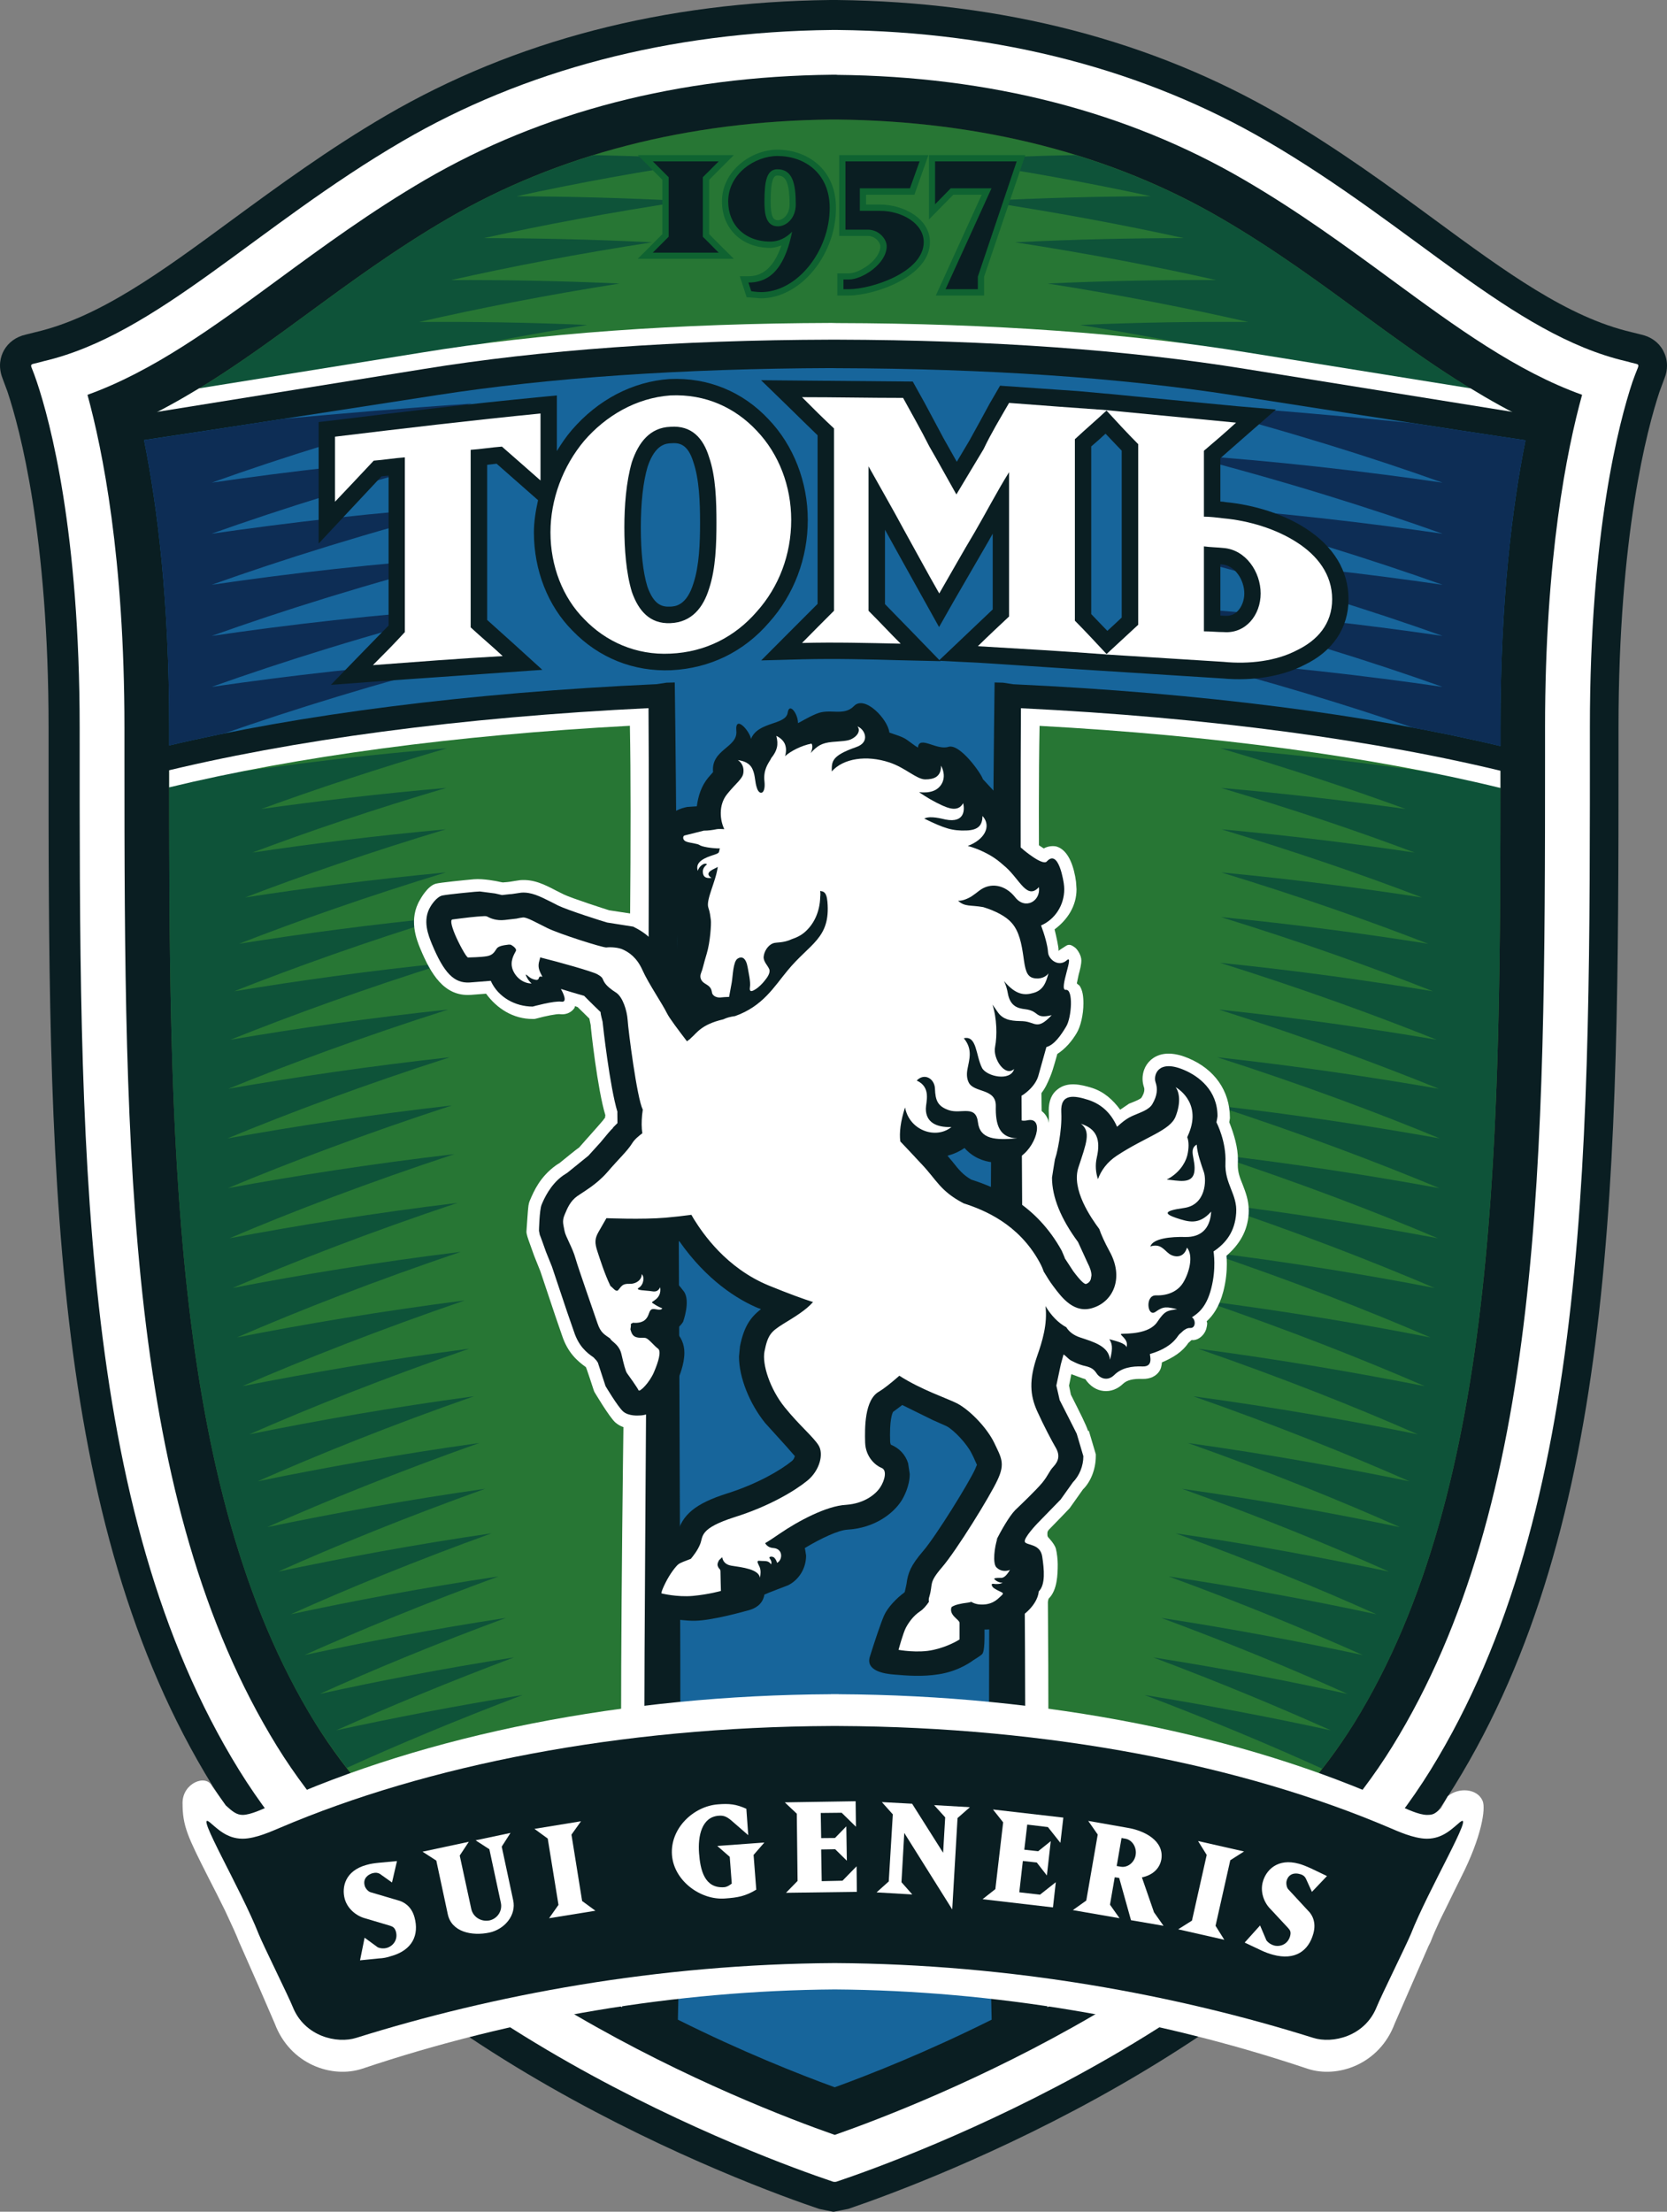
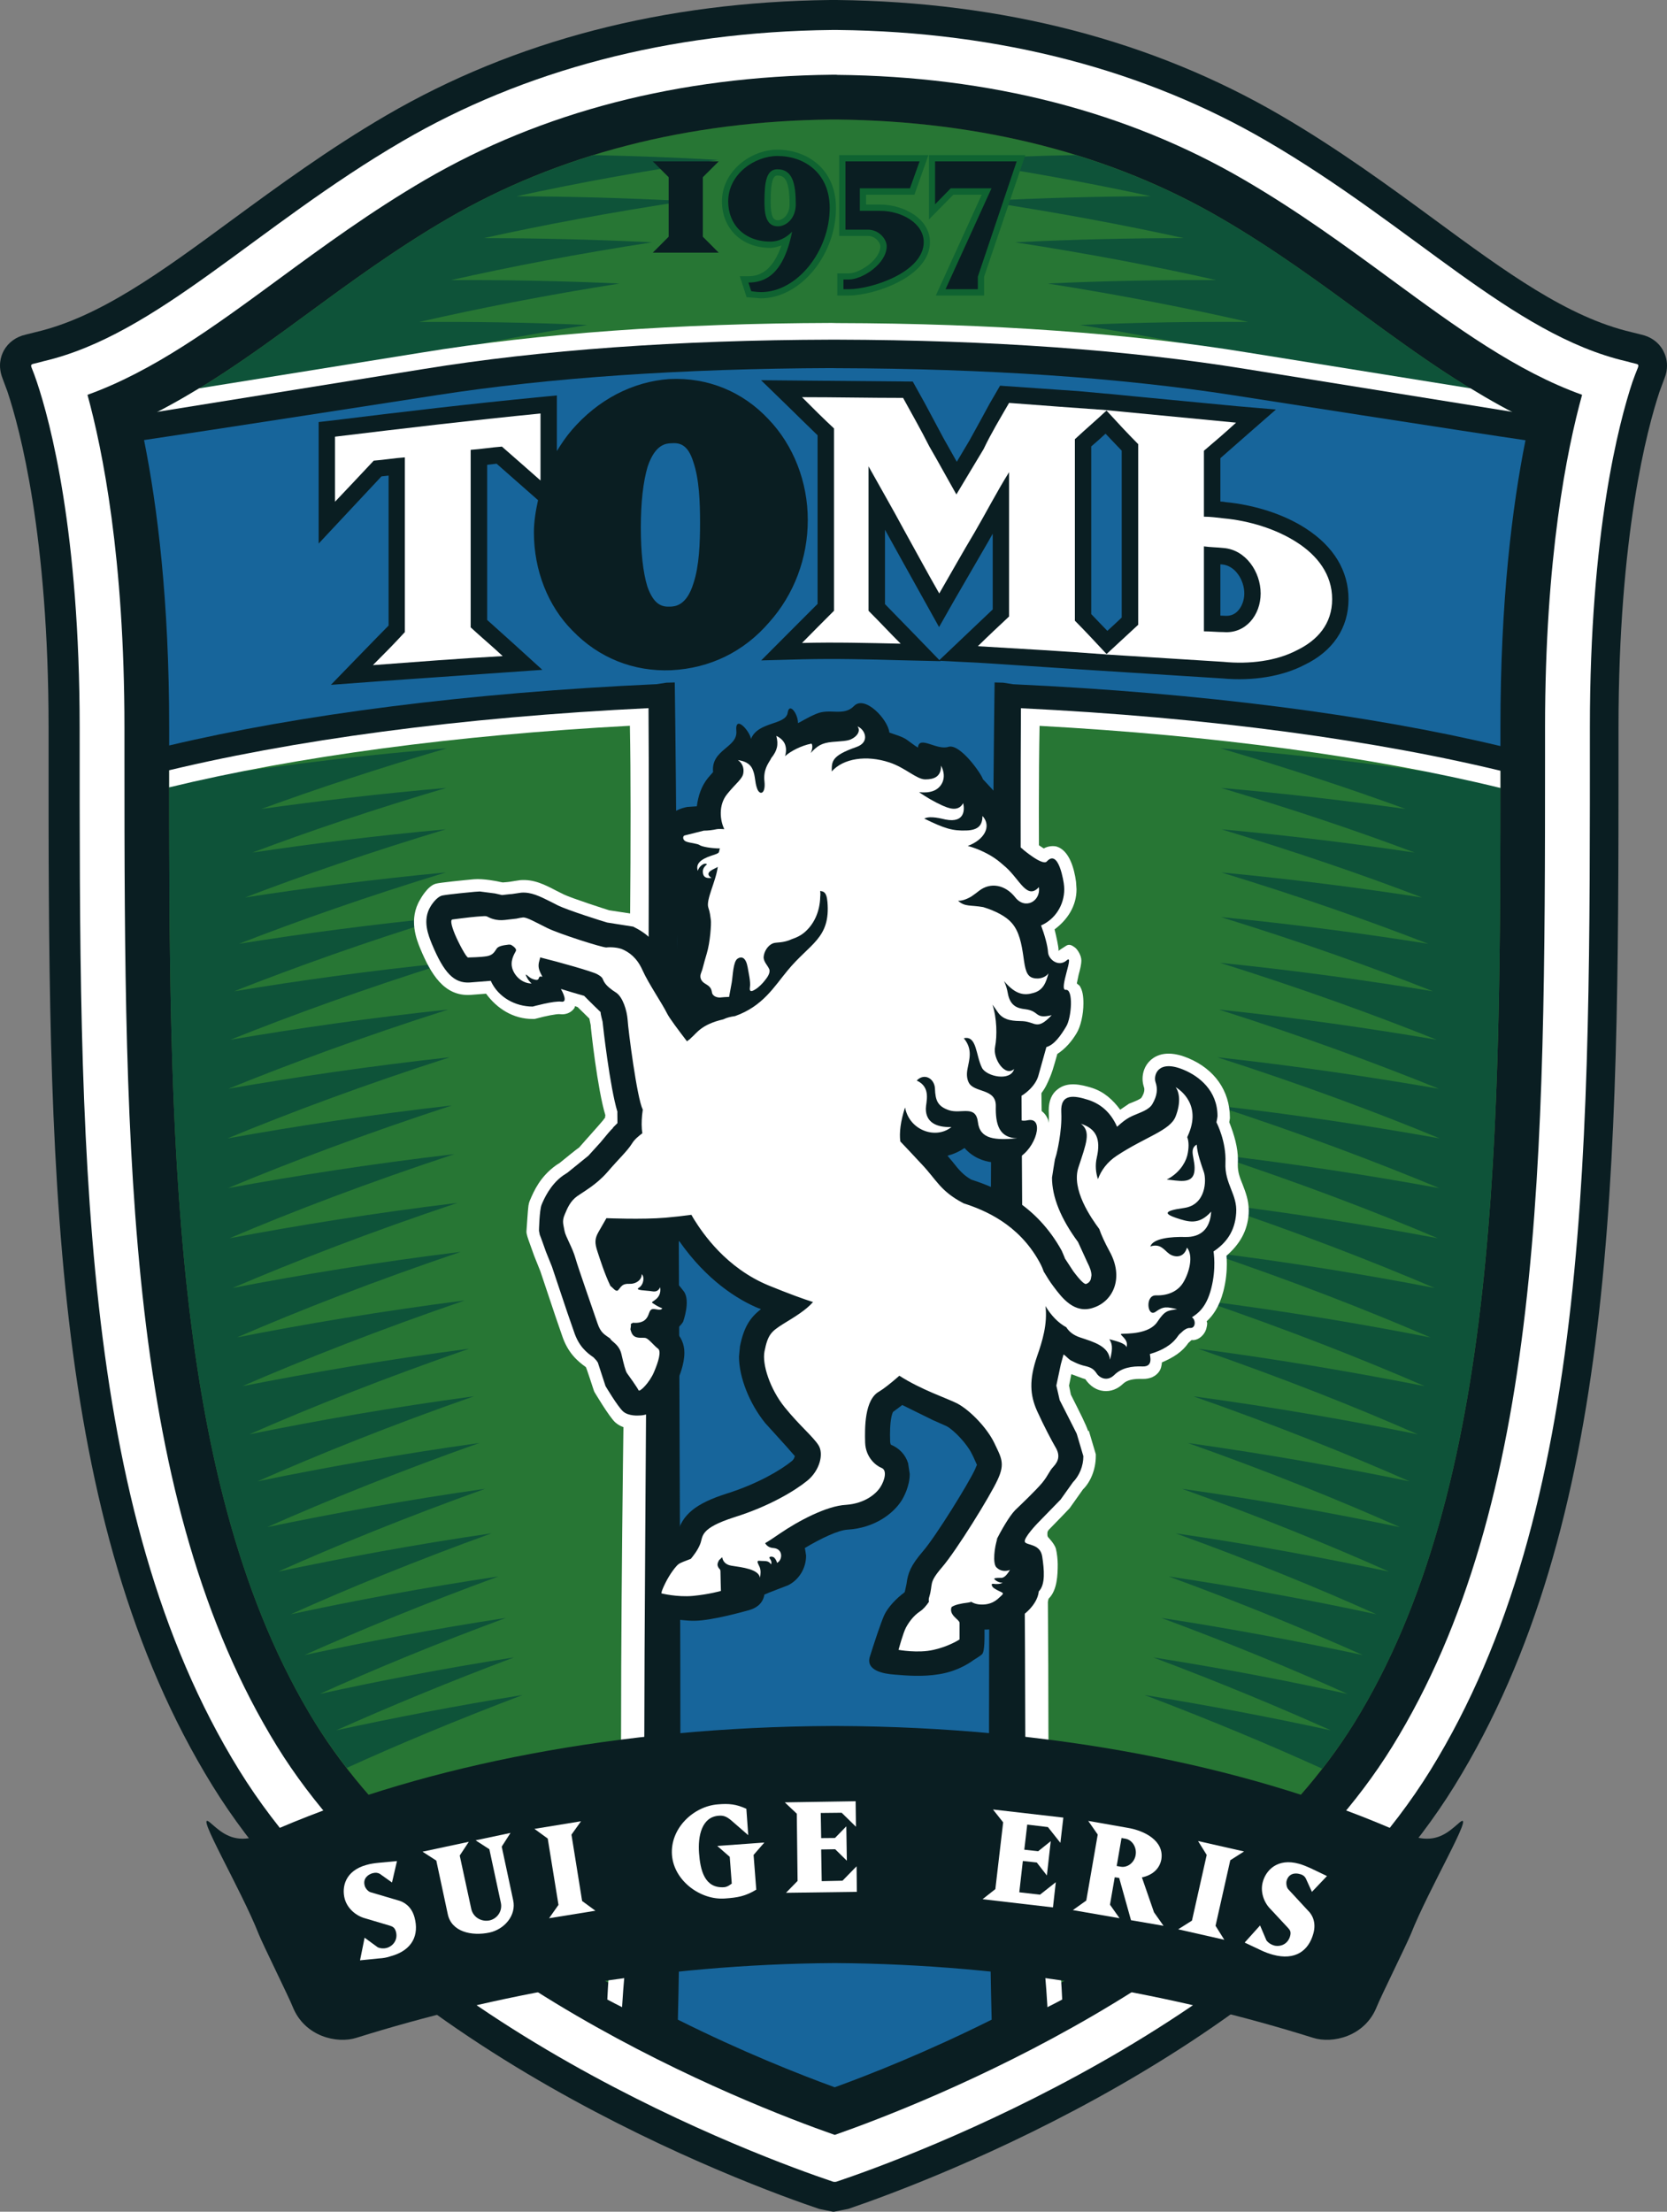
<svg xmlns="http://www.w3.org/2000/svg" version="1.1" id="Layer_1" width="164.66" height="218.444" viewBox="0 0 164.66 218.444" overflow="visible" enable-background="new 0 0 164.66 218.444" xml:space="preserve">
  <rect x="0" y="0" width="164.66" height="218.444" fill="#808080" stroke="none" />
  <path fill="#0A1E22" d="M82.023,0c-16.44,0.183-31.184,4.005-43.848,11.384c-5.719,3.331-10.775,7.05-15.256,10.332  c-7.012,5.162-13.085,9.615-19.403,11.088L2.54,33.049c-0.948,0.211-1.719,0.766-2.168,1.583c-0.312,0.583-0.585,1.527-0.129,2.718  l0.492,1.322c1.222,3.664,4.063,14.196,4.063,33.185v1.5c-0.009,41.203-0.009,76.785,16.195,103.018  c16.028,25.957,52.888,39.438,60.121,41.86l0.167,0.063l-0.37-0.134l1.356,0.28h0.122c0,0,1.385-0.28,1.402-0.28  c7.658-2.604,43.997-16.068,59.883-41.789c16.006-25.912,16.197-60.938,16.197-101.477c0-0.514,0-3.041,0-3.041  c0-18.988,2.84-29.521,4.052-33.175c0.009-0.009,0.494-1.332,0.494-1.332c0.183-0.443,0.244-0.861,0.244-1.244  c0-0.608-0.183-1.109-0.378-1.474c-0.432-0.817-1.207-1.371-2.159-1.583c-0.01,0-0.979-0.245-0.979-0.245  c-6.305-1.473-12.387-5.926-19.412-11.088c-4.466-3.281-9.536-7.001-15.253-10.332C113.825,4.005,99.079,0.183,82.644,0H82.023" />
  <path fill="#FFFFFF" d="M161.624,35.936c-0.329-0.073-0.703-0.178-1.033-0.265c-11.21-2.623-20.961-13.29-35.466-21.743  C113.22,6.985,98.906,3.13,82.73,2.961c-0.068,0-0.142,0-0.216,0c-0.018,0-0.04,0-0.058,0c-0.004,0-0.004,0-0.004,0s0,0-0.009,0  c-0.024,0-0.038,0-0.056,0c-0.073,0-0.136,0-0.213,0C66.004,3.13,51.696,6.985,39.778,13.929  c-14.497,8.453-24.245,19.12-35.46,21.743c-0.323,0.087-0.706,0.191-1.04,0.265c-0.24,0.06-0.231,0.191-0.16,0.365  c0.151,0.37,0.398,1.026,0.53,1.44c1.322,3.942,4.221,14.79,4.221,34.115c0,40.79-0.213,77.128,15.743,102.96  c15.556,25.182,51.873,38.369,58.563,40.622c0,0,0.127,0.053,0.213,0.053c0.018,0,0.109,0,0.127,0c0.087,0,0.216-0.053,0.216-0.053  c6.696-2.253,43.009-15.44,58.574-40.622c15.938-25.832,15.738-62.171,15.738-102.96c0-19.325,2.89-30.172,4.198-34.115  c0.147-0.414,0.392-1.071,0.548-1.44C161.847,36.127,161.883,35.996,161.624,35.936" />
  <path fill="#0A1E22" d="M42.008,17.755c-5.376,3.139-10.071,6.578-14.603,9.906c-6.296,4.626-12.291,9.009-18.764,11.333  c1.48,5.398,3.651,16.075,3.651,32.862c0,0,0,2.514,0,3.019c0,39.436,0.183,73.473,15.082,97.617  c14.06,22.732,46.296,35.288,55.079,38.365c8.782-3.077,41.025-15.633,55.076-38.365c14.915-24.145,15.085-58.182,15.085-97.617  c0-0.505,0-3.019,0-3.019c0-16.783,2.163-27.459,3.659-32.862c-6.487-2.324-12.475-6.707-18.779-11.333  c-4.532-3.328-9.225-6.767-14.612-9.906c-11.522-6.721-25.058-10.213-40.197-10.36c0.005,0,0.005,0,0.005,0  c0-0.013-0.153-0.013-0.153-0.013h-0.361C67.07,7.542,53.551,11.035,42.008,17.755" />
  <path fill="#231F20" d="M44.241,21.584c-5.191,3.019-9.772,6.391-14.214,9.65c-5.167,3.798-10.496,7.625-16.213,10.314  c1.487,6.578,2.896,16.462,2.896,30.308v3.019c0,36.991,0,71.928,14.423,95.288c12.589,20.352,40.856,32.186,51.319,35.987  c10.473-3.802,38.728-15.645,51.318-35.987c14.435-23.36,14.435-58.297,14.435-95.288v-3.019c0-13.846,1.407-23.739,2.876-30.308  c-5.689-2.689-11.032-6.516-16.215-10.314c-4.426-3.259-9.016-6.631-14.203-9.65c-10.862-6.342-23.663-9.626-38.02-9.779h-0.496  C67.885,11.958,55.107,15.255,44.241,21.584" />
  <path fill="#231F20" d="M44.241,21.584c-5.191,3.019-9.772,6.391-14.214,9.65c-5.167,3.798-10.496,7.625-16.213,10.314  c1.487,6.578,2.896,16.462,2.896,30.308v3.019c0,36.991,0,71.928,14.423,95.288c12.589,20.352,40.856,32.186,51.319,35.987  c10.473-3.802,38.728-15.645,51.318-35.987c14.435-23.36,14.435-58.297,14.435-95.288v-3.019c0-13.846,1.407-23.739,2.876-30.308  c-5.689-2.689-11.032-6.516-16.215-10.314c-4.426-3.259-9.016-6.631-14.203-9.65c-10.862-6.342-23.663-9.626-38.02-9.779h-0.496  C67.885,11.958,55.107,15.255,44.241,21.584" />
  <path fill="#277634" d="M44.241,21.584c-5.191,3.019-9.772,6.391-14.214,9.65c-5.167,3.798-10.496,7.625-16.213,10.314  c1.487,6.578,2.896,16.462,2.896,30.308v3.019c0,36.991,0,71.928,14.423,95.288c12.589,20.352,40.856,32.186,51.319,35.987  c10.473-3.802,38.728-15.645,51.318-35.987c14.435-23.36,14.435-58.297,14.435-95.288v-3.019c0-13.846,1.407-23.739,2.876-30.308  c-5.689-2.689-11.032-6.516-16.215-10.314c-4.426-3.259-9.016-6.631-14.203-9.65c-10.862-6.342-23.663-9.626-38.02-9.779h-0.496  C67.885,11.958,55.107,15.255,44.241,21.584" />
  <path fill="#0E5339" d="M58.64,15.32c-5.111,1.563-9.915,3.656-14.398,6.265c-5.191,3.019-9.772,6.391-14.214,9.65  c-5.167,3.798-10.496,7.625-16.213,10.314c0.101,0.465,0.218,0.935,0.31,1.427c8.003-2.954,22.508-7.435,43.886-10.879  c-5.853-0.258-11.429-0.332-16.614-0.296c5.777-1.322,12.371-2.625,19.792-3.797c-5.863-0.27-11.429-0.363-16.627-0.341  c5.799-1.313,12.4-2.58,19.846-3.731c-5.864-0.292-11.444-0.405-16.627-0.414c5.79-1.28,12.433-2.529,19.873-3.66  c-5.855-0.312-11.44-0.452-16.631-0.474c5.813-1.269,12.446-2.5,19.924-3.588C66.678,15.547,62.564,15.407,58.64,15.32   M134.866,31.234c-4.426-3.259-9.016-6.631-14.203-9.65c-4.487-2.609-9.296-4.702-14.416-6.269c-3.98,0.071-8.183,0.231-12.52,0.479  c7.488,1.088,14.123,2.319,19.946,3.588c-5.191,0.022-10.788,0.163-16.647,0.474c7.449,1.131,14.074,2.38,19.889,3.66  c-5.2,0.009-10.783,0.123-16.638,0.414c7.431,1.151,14.051,2.417,19.834,3.731c-5.183-0.022-10.77,0.071-16.624,0.341  c7.426,1.173,14.02,2.475,19.804,3.797c-5.188-0.036-10.775,0.038-16.612,0.296c21.563,3.475,36.117,7.998,44.082,10.961  c0.115-0.525,0.223-1.031,0.32-1.509C145.392,38.859,140.049,35.032,134.866,31.234z" />
  <path fill="#0E5339" d="M50.766,163.695c-6.874,1.077-13.339,2.324-19.175,3.606c5.338-2.413,11.449-4.946,18.383-7.507  c-7.155,1.096-13.864,2.378-19.901,3.669c5.536-2.467,11.9-5.106,19.167-7.765c-7.409,1.108-14.33,2.404-20.524,3.74  c5.681-2.556,12.281-5.258,19.836-7.997c-7.604,1.104-14.73,2.44-21.063,3.776c5.835-2.601,12.606-5.37,20.429-8.175  c-7.8,1.104-15.053,2.444-21.518,3.784c5.948-2.636,12.905-5.458,20.943-8.308c-7.952,1.113-15.345,2.439-21.887,3.784  c6.021-2.653,13.125-5.521,21.353-8.396c-8.059,1.087-15.559,2.408-22.179,3.758c6.1-2.681,13.317-5.553,21.711-8.459  c-8.143,1.072-15.721,2.386-22.395,3.699c6.168-2.671,13.468-5.552,21.96-8.464c-8.205,1.051-15.812,2.333-22.499,3.651  c6.186-2.672,13.545-5.557,22.107-8.45c-8.197,1.006-15.83,2.271-22.54,3.566c6.227-2.658,13.59-5.525,22.214-8.402  c-8.196,0.993-15.81,2.227-22.513,3.491c6.22-2.645,13.606-5.468,22.208-8.308c-8.144,0.952-15.701,2.137-22.375,3.361  c6.205-2.587,13.566-5.374,22.13-8.17c-8.047,0.912-15.547,2.07-22.172,3.259c6.186-2.556,13.486-5.289,21.976-8.019  c-7.934,0.875-15.329,1.972-21.885,3.112c6.12-2.484,13.35-5.156,21.715-7.823c-7.773,0.821-15.037,1.879-21.497,2.979  c6.068-2.426,13.163-5.015,21.388-7.595c-7.591,0.766-14.69,1.767-21.037,2.812c5.977-2.357,12.934-4.851,20.954-7.331  c-7.368,0.721-14.265,1.651-20.471,2.64c5.854-2.279,12.638-4.668,20.434-7.048c-7.117,0.674-13.791,1.541-19.826,2.471  c5.712-2.188,12.304-4.458,19.816-6.729c-6.83,0.621-13.243,1.427-19.098,2.297c5.572-2.097,11.928-4.25,19.145-6.387  c-6.494,0.561-12.633,1.295-18.258,2.08c5.369-1.957,11.46-3.985,18.321-5.995c-10.238,0.828-19.612,2.124-27.435,3.404  c0.009,36.085,0.318,70.011,14.423,92.855c0.964,1.519,2.008,3.006,3.119,4.448c5.098-2.319,10.879-4.737,17.379-7.204  c-6.574,1.069-12.773,2.262-18.415,3.491C38.375,168.597,44.206,166.162,50.766,163.695 M120.544,73.905  c6.86,2.01,12.938,4.038,18.298,5.995c-5.614-0.784-11.74-1.519-18.236-2.08c7.204,2.137,13.558,4.29,19.132,6.387  c-5.855-0.87-12.271-1.676-19.082-2.297c7.502,2.271,14.096,4.542,19.803,6.729c-6.028-0.93-12.711-1.796-19.821-2.471  c7.792,2.379,14.572,4.769,20.436,7.048c-6.206-0.989-13.103-1.919-20.476-2.64c8.019,2.479,14.981,4.973,20.948,7.331  c-6.336-1.044-13.438-2.046-21.024-2.812c8.21,2.58,15.316,5.169,21.38,7.595c-6.465-1.1-13.734-2.157-21.499-2.979  c8.369,2.667,15.604,5.338,21.722,7.823c-6.554-1.14-13.957-2.237-21.891-3.112c8.494,2.729,15.8,5.463,21.989,8.019  c-6.634-1.188-14.132-2.347-22.186-3.259c8.57,2.796,15.921,5.583,22.141,8.17c-6.679-1.225-14.247-2.409-22.386-3.361  c8.602,2.84,15.988,5.663,22.226,8.308c-6.714-1.265-14.327-2.498-22.511-3.491c8.602,2.877,15.975,5.744,22.199,8.402  c-6.71-1.296-14.332-2.561-22.537-3.566c8.566,2.894,15.921,5.778,22.118,8.45c-6.705-1.318-14.318-2.601-22.51-3.651  c8.494,2.912,15.801,5.793,21.953,8.464c-6.665-1.313-14.247-2.627-22.39-3.699c8.388,2.906,15.609,5.778,21.709,8.459  c-6.625-1.35-14.127-2.671-22.177-3.758c8.228,2.876,15.329,5.743,21.349,8.396c-6.541-1.345-13.944-2.671-21.883-3.784  c8.045,2.85,15.004,5.672,20.935,8.308c-6.451-1.34-13.718-2.68-21.509-3.784c7.813,2.805,14.595,5.574,20.427,8.175  c-6.345-1.336-13.455-2.672-21.06-3.776c7.561,2.739,14.154,5.441,19.83,7.997c-6.197-1.336-13.116-2.632-20.52-3.74  c7.262,2.658,13.637,5.298,19.171,7.765c-6.046-1.291-12.747-2.573-19.901-3.669c6.924,2.561,13.036,5.094,18.392,7.507  c-5.85-1.282-12.314-2.529-19.188-3.606c6.563,2.467,12.395,4.902,17.542,7.204c-5.646-1.229-11.834-2.422-18.396-3.491  c6.563,2.494,12.403,4.942,17.541,7.275c1.131-1.456,2.2-2.961,3.17-4.52c14.109-22.844,14.417-56.761,14.435-92.809  C140.32,76.037,130.886,74.757,120.544,73.905z" />
  <path fill="#FFFFFF" d="M83.454,68.872c-0.178,0.196-0.383,0.205-1.088,0.196l-2.235,0.3c0,0-0.292,0.141-0.601,0.296  c-0.309-0.492-0.761-0.875-1.344-0.935c-0.612-0.04-1.235,0.374-1.478,1.244l-0.779,0.314c-0.456,0.165-1.04,0.347-1.558,0.681  c-0.443-0.443-0.978-0.783-1.574-0.708c-0.231,0.026-1.295,0.247-1.295,1.723c0,0.096,0,0.211,0.016,0.321  c0,0.123-0.247,0.327-0.604,0.623c-0.597,0.521-1.496,1.369-1.631,2.787c-0.127,0.14-0.247,0.287-0.247,0.287  c-0.575,0.701-0.929,1.545-1.167,2.462c-0.013,0-0.078,0.013-0.078,0.013c-2.275,0.401-3.851,2.037-3.969,4.016  c0,0.009,0,0.022,0,0.022c0,0.585,0.227,1.013,0.378,1.483c-0.699,0.861-1.2,1.741-1.364,2.675  c-0.027,0.136-0.096,0.958-0.096,0.958v0.009c0,1.487,0.608,2.676,1.496,3.571c-0.318-0.229-0.587-0.525-0.958-0.697l-0.173-0.093  l-0.365-0.123l-2.566-0.392c-0.31-0.091-3.698-1.184-4.49-1.567l-0.704-0.352c-1.202-0.63-2.246-1.158-3.59-1.058  c-0.051,0-1.026,0.16-1.026,0.16s-0.438,0.058-0.697,0.067c-0.203-0.026-0.481-0.096-0.481-0.096s-1.411-0.301-2.375-0.218  c-0.942,0.087-3.377,0.327-3.756,0.438c-0.826,0.209-1.541,1.545-1.541,1.545c-1.195,1.955-0.356,3.994,0,4.869  c1.036,2.476,2.342,4.742,4.978,4.568c0,0,1.204-0.096,1.522-0.118c1.062,1.458,2.676,2.506,4.615,2.498h0.163l0.16-0.036  c0.953-0.265,2.035-0.47,2.331-0.443c0.588,0.086,1.14-0.14,1.449-0.592c0.049-0.06,0.027-0.123,0.061-0.191  c0.075,0.013,0.218,0.069,0.258,0.083c0.278,0.273,0.835,0.806,1.165,1.14c0.066,0.305,0.131,0.641,0.131,0.641  c0,0.238,0.67,6.371,1.458,8.931c-0.022-0.062-0.022,0.094-0.04,0.219c-0.056,0.066-0.129,0.156-0.129,0.156  c0.103-0.063-1.271,1.474-1.271,1.474c0.031-0.027-0.944,1.05-1.153,1.304c-0.418,0.299-1.004,0.784-1.928,1.531l-0.342,0.219  c-1.605,1.145-2.207,2.573-2.576,3.429c0,0-0.118,0.23-0.169,0.587c-0.058,0.356-0.174,2.298-0.196,2.538  c-0.018,0.24,0.213,0.868,0.213,0.868l0.548,1.531l0.612,1.527l1.498,4.475l0.644,1.865c0.556,1.692,1.496,2.516,2.353,3.126  c0.049,0.04,0.774,2.274,0.774,2.274l0.06,0.16c0,0,1.449,2.453,2.063,3.02c0.944,0.828,2.001,0.564,2.001,0.564h0.338  c3.201,0.014,4.882-4.051,4.893-4.096c0.267-0.614,0.833-1.937,0.833-3.348c0-0.774-0.25-1.442-0.619-2.075  c0.104-0.094,0.51-0.489,0.51-0.489l-0.091-0.045c0.104-0.285,0.438-1.265,0.438-2.297c0-0.65-0.143-1.336-0.53-1.893l-1.089-1.256  l-0.607-0.681c0,0-0.488-0.468-0.966-0.895c0.056,0,0.378-0.041,0.699-0.076c2.32,3.099,4.777,4.875,6.587,5.832  c-0.521,0.735-0.921,1.594-1.171,2.707c0,0-0.22,1.447-0.22,1.456c0,2.444,1.086,5.24,2.84,7.418l2.197,2.435  c-1.131,0.793-2.927,1.816-5.378,2.609c-2.845,0.891-4.875,2.057-5.646,4.635c0,0.022-0.022,0.026-0.026,0.031  c-0.283,0.16-0.875,0.445-0.875,0.445l-0.196,0.178c-0.895,0.694-1.87,2.213-2.375,3.664c-0.009,0.027-0.686,2.07-0.686,3.62  c0,0.623,0.107,1.152,0.403,1.46l0.263,0.271l0.425,0.094c0.726,0.151,4.125,0.597,5.973,0.561c2.106-0.04,5.643-1.095,5.681-1.112  c1.202-0.365,1.714-1.042,2.01-1.728c0.492-0.196,1.906-0.739,1.906-0.739c1.596-0.793,2.566-2.378,2.566-4.087  c0-0.014-0.013-0.058-0.013-0.071c1.414-0.775,2.52-1.238,2.934-1.273c3.152-0.183,5.325-1.893,6.305-3.429  c0.32-0.489,1.028-1.763,1.028-3.294l-0.179-1.229c-0.347-1.086-1.001-1.79-1.785-2.319c0-0.191,0-0.387,0-0.387  c0,0.008,0.099-0.998,0.143-1.435c0.828,0.419,2.324,1.167,2.324,1.167l1.376,0.588c0.423,0.24,1.526,1.406,1.883,2.142l0.169,0.333  c-0.018-0.035,0.045,0.116,0.103,0.254c-0.618,1.313-3.717,6.327-4.884,7.689c-1.425,1.656-1.772,2.613-1.95,3.904  c0,0-0.026,0.174-0.063,0.325c-0.766,0.642-1.629,1.496-2.048,2.448l-1.451,4.177c-0.067,0.271-0.12,0.534-0.12,0.774  c0,0.454,0.138,0.877,0.383,1.242c0.548,0.814,1.634,1.256,3.295,1.385c1.384,0.098,2.979,0.214,4.644-0.049  c2.013-0.316,3.419-1.229,3.918-1.616c0.018,0,1.006-0.712,1.006-0.712c0.419-0.428,0.534-1.149,0.57-2.231  c0.597-0.138,1.112-0.325,1.575-0.547l0.565-0.254c1.252-0.548,2.557-1.821,3.006-3.335c0.851-0.828,0.891-2.382,0.891-3.393  c0-0.437-0.071-1.104-0.188-1.559c-0.133-0.445-0.686-1.028-0.686-1.028c-0.195-0.183-0.267-0.517,0-0.823  c0.303-0.294,2.048-2.119,2.048-2.119l1.318-1.861c0.766-0.744,1.269-2.004,1.269-3.285v-0.188l-0.698-2.355  c0,0-0.041,0.067-0.05,0.094c-0.218-0.668-0.757-1.728-1.714-3.624c-0.08-0.392-0.125-0.646-0.183-0.899  c0.058-0.231,0.12-0.605,0.228-1.127c0.427,0.156,1.082,0.401,1.082,0.401l0.298,0.093c0.472,0.699,1.113,1.096,1.799,1.167  c0.703,0.075,1.38-0.179,1.932-0.712c0.365-0.348,0.971-0.513,1.906-0.477c0.837,0.021,1.309-0.316,1.567-0.615  c0.294-0.343,0.329-0.698,0.365-1.02c1.121-0.472,2.039-1.063,2.604-1.914c0.133-0.129,0.329-0.294,0.329-0.294  c0.538,0.08,1.215-0.369,1.446-1.1c0.054-0.187,0.09-0.392,0.09-0.578c0-0.054-0.045-0.103-0.045-0.174  c0.565-0.517,1.225-1.363,1.639-2.943c0.276-1.06,0.348-1.999,0.348-2.738c0-0.329-0.019-0.569-0.036-0.788  c1.265-1.1,2.075-2.408,2.19-4.136c0.009-0.106,0.009-0.228,0.009-0.329c0-1.024-0.316-1.826-0.597-2.561  c-0.263-0.641-0.485-1.206-0.485-1.945c0-0.063,0.014-0.396,0.014-0.53c0-1.185-0.36-2.435-0.854-3.687  c0.026-0.174,0.062-0.396,0.062-0.396c0-0.008,0-0.026,0-0.035c0-2.698-1.54-4.813-4.078-5.884c-2.03-0.861-3.179-0.356-3.784,0.209  c-0.552,0.517-0.766,1.2-0.766,1.814c0,0.271,0.045,0.516,0.111,0.739c0.036,0.094,0.066,0.196,0.066,0.325  c0,0.205-0.066,0.441-0.275,0.788c-0.099,0.156-0.642,0.369-0.927,0.485l-0.312,0.124c0,0-0.437,0.304-0.872,0.593  c-0.708-0.966-1.585-1.759-2.752-2.142c-1.148-0.361-2.439-0.641-3.401,0.107c-0.614,0.445-0.908,1.167-0.908,2.12  c0,0.088,0,0.169,0.009,0.262c0.009,0.125,0.009,0.254,0.009,0.401c0,0.196-0.018,0.374-0.026,0.561  c-0.026-0.111-0.018-0.218-0.054-0.316c-0.347-0.926-1.246-1.393-2.307-1.148c0.152-0.204-0.253,0.107-0.253,0.107  c0.766-0.276,1.909-1.345,2.426-2.44c0.534-1.104,0.677-1.714,1.047-3.018c0.783-0.505,1.438-1.253,1.928-2.093  c0.369-0.619,0.65-1.798,0.65-2.894c0-0.717-0.081-1.291-0.365-1.732c-0.054-0.082-0.231-0.169-0.285-0.26  c0.062-0.323,0.178-0.844,0.178-0.844c0.138-0.51,0.268-0.998,0.268-1.418c0-0.461-0.343-1.04-0.624-1.267  c-0.289-0.214-0.552-0.374-0.863-0.187c-0.308,0.187-0.783,0.51-0.793,0.525c0.019-0.016,0.027-0.038,0.027-0.103  c0-0.327-0.214-1.307-0.392-2.032c1.272-0.944,2.168-2.307,2.168-3.962l-0.049-0.737c-0.183-1.378-0.686-3.096-1.91-3.479  c-0.228-0.06-0.735-0.109-1.282,0.183c-0.299-0.191-1.148-0.752-1.148-0.752c0.053,0.04-0.432-0.305-0.886-0.643  c0.044-0.261,0.089-0.688,0.089-0.688c0-0.022,0-0.033,0-0.042c0-1.394-0.481-2.611-1.354-3.568c0,0-1.567-1.709-1.746-1.91  c-0.476-0.986-1.78-2.691-2.965-3.346l-1.78-0.26l-0.896-0.216c-0.548-0.176-1.197-0.318-1.834-0.105  c-0.147-0.104-0.316-0.213-0.316-0.213c-0.035-0.022-1.096-0.501-1.447-0.661c-0.507-1.267-1.74-2.603-2.942-3.032  C84.957,68.041,84.079,68.232,83.454,68.872" />
  <path fill="#FFFFFF" d="M145.254,38.356l-21.986-3.533c-11.598-1.897-25.271-2.881-40.605-2.914l-0.535-0.013  c-15.271,0.046-28.891,1.03-40.484,2.927l-21.979,3.533c-1.91,1.164-3.854,2.235-5.851,3.192c1.487,6.578,2.896,16.462,2.896,30.308  v3.019c0,0.979,0,1.932,0,2.889c12.655-3.063,28.316-5.16,45.508-6.082c0.37,19.167-0.87,66.661-0.87,99.193  c0,11.304-1.082,20.761-1.36,26.611c7.865,4.22,18.218,7.114,22.464,8.663c4.258-1.549,14.592-4.443,22.468-8.663  c-0.271-5.877-1.362-15.392-1.362-26.771c0-32.523-1.247-79.889-0.873-99.024c17.212,0.939,32.871,3.041,45.52,6.133v-5.968  c0-13.846,1.407-23.739,2.876-30.308C149.1,40.613,147.163,39.52,145.254,38.356" />
  <path fill="#0A1E22" d="M123.01,36.437c-11.531-1.87-25.105-2.849-40.356-2.89h-0.539c-15.169,0.041-28.704,1.02-40.219,2.89  l-30.952,4.979l0.292,1.507c1.663,8.677,2.511,18.806,2.511,30.128v3.747l1.734-0.423c13.343-3.311,30.13-5.541,48.576-6.434  c0.174,25.043-0.414,85.441-0.414,101.169c0,9.158-2.017,21.397-2.248,28.285l-0.031,1.233l4.034,0.543  c6.708,3.206,12.611,5.454,16.382,6.776l0.675,0.245l0.683-0.245c3.775-1.322,9.679-3.57,16.371-6.776l4.043-0.543l-0.041-1.233  c-0.227-6.985-2.239-19.683-2.239-28.436c0-15.717-0.597-75.987-0.427-101.01c18.459,0.897,35.266,3.15,48.604,6.478l1.705,0.43  v-3.807c0-11.313,0.854-21.433,2.521-30.12l0.298-1.511L123.01,36.437" />
  <path fill="#17659B" d="M121.856,39.042c-11.197-1.743-24.397-2.636-39.213-2.678l-0.529-0.009  c-14.73,0.051-27.874,0.944-39.062,2.687c0,0-23.821,3.691-28.823,4.421c1.313,6.543,2.482,15.834,2.482,28.394v1.77  c12.896-3.054,29.534-5.211,48.171-6.055c0.605-0.096,0.944-0.146,0.944-0.146s0.296-0.009,0.824-0.022  c0.307,21.382,0.557,87.597,0.557,105.152c0,9.243-0.069,20.174-0.25,26.919c6.335,3.165,11.952,5.387,15.496,6.678  c3.555-1.291,9.156-3.513,15.5-6.678c-0.183-6.785-0.263-17.791-0.263-27.074c0-17.537,0.263-83.668,0.552-104.997  c0.534,0.013,0.837,0.022,0.837,0.022s0.365,0.051,1.024,0.156c18.619,0.857,35.239,3.032,48.102,6.104v-1.828  c0-12.551,1.167-21.838,2.476-28.376C145.926,42.801,121.856,39.042,121.856,39.042" />
-   <path fill="#0F6331" d="M70.99,15.32h-7.996c0,0,2.152,2.151,2.433,2.436c0,0.45,0,4.927,0,5.369  c-0.281,0.296-2.433,2.436-2.433,2.436h9.492c0,0-2.162-2.139-2.436-2.436c0-0.442,0-4.919,0-5.369  c0.274-0.285,2.436-2.436,2.436-2.436H70.99" />
  <path fill="#0F6331" d="M76.124,19.888c0-2.244,0.325-2.549,0.666-2.549c0.588,0,1.2,0.218,1.2,2.836  c0,1.066-0.684,1.574-1.158,1.574C76.393,21.749,76.124,21.442,76.124,19.888 M71.313,19.888c0,2.703,1.966,4.595,4.784,4.595  c0.379,0,0.735-0.127,1.089-0.236c-0.875,2.528-2.15,3.032-3.259,3.032h-0.853l0.674,2.075l1.414,0.109  c3.875,0,7.413-4.254,7.413-8.922c0-3.963-2.996-5.759-5.786-5.759C74.2,14.781,71.313,16.883,71.313,19.888z" />
  <path fill="#0F6331" d="M90.834,15.32h-7.94v7.983h2.829c0.757,0,1.233,0.666,1.233,1.011c0,1.387-2.124,2.687-3.095,2.687h-1.155  v2.184h1.155c2.396,0,7.996-1.801,7.996-5.276c0-2.292-2.564-3.707-4.955-3.707c0,0-0.779,0-1.357,0c0-0.392,0-0.579,0-0.97  c0.943,0,4.776,0,4.776,0l1.385-3.912H90.834" />
  <path fill="#0F6331" d="M100.424,15.32H91.76v6.356c0,0,2.119-2.166,2.408-2.444c0.343,0,1.785,0,2.801,0  c-0.659,1.445-4.532,9.953-4.532,9.953h4.769v-1.857l4.073-12.008H100.424" />
  <polyline fill="#0A1E22" points="69.423,17.504 69.423,23.381 70.99,24.953 64.481,24.953 66.048,23.381 66.048,17.504   64.481,15.939 70.99,15.939 69.423,17.504 " />
  <path fill="#0A1E22" d="M76.832,22.354c0.806,0,1.772-0.752,1.772-2.179c0-2.07-0.336-3.457-1.814-3.457  c-1.066,0-1.28,1.191-1.28,3.17C75.509,20.915,75.572,22.354,76.832,22.354 M76.789,15.407c2.663,0,5.165,1.676,5.165,5.134  c0,4.207-3.172,8.31-6.792,8.31c-0.375,0-0.958-0.091-0.958-0.091l-0.278-0.853c1.646,0,3.464-0.793,4.316-5.022  c-0.559,0.563-1.257,0.975-2.146,0.975c-2.562,0-4.167-1.687-4.167-3.971C71.93,17.174,74.565,15.407,76.789,15.407z" />
  <path fill="#0A1E22" d="M91.243,23.908c0,3.005-5.218,4.655-7.382,4.655h-0.548v-0.958h0.548c1.291,0,3.723-1.536,3.723-3.292  c0-0.692-0.758-1.631-1.861-1.631H83.51v-6.743h7.324l-0.953,2.663H84.93v2.222h1.973C89.115,20.823,91.243,22.081,91.243,23.908" />
  <polyline fill="#0A1E22" points="92.365,15.939 100.424,15.939 96.586,27.328 96.586,28.563 93.398,28.563 97.935,18.602   93.906,18.602 92.365,20.175 92.365,15.939 " />
  <path fill="#0A1E22" d="M77.807,70.381c-0.183,1.267-2.918,0.846-3.628,2.598c-0.129-0.794-1.592-2.44-1.447-0.794  c0.165,1.669-2.524,1.816-2.297,4.071c-0.236,0.27-0.483,0.552-0.483,0.552c-0.67,0.817-0.984,1.783-1.122,2.827  c-0.427,0.026-0.944,0.064-0.944,0.064c-1.407,0.258-2.75,1.313-2.85,2.881v0.009c0,0.666,0.174,1.244,0.475,1.727  c-0.715,0.739-0.98,5.859-0.054,6.503c0,0,0.648,0.432,1.275,0.861c0.261,0.183,0.065,3.491,0,4.49  c-0.018,0.165-0.126,0.233-0.223,0.042c-0.387-0.663-0.843-1.478-0.843-1.478c-0.601-1.375-1.579-2.436-2.95-3.123l-0.169-0.091  l-2.571-0.405c-0.336-0.087-3.88-1.209-4.842-1.678l-0.706-0.361c-1.135-0.565-1.961-0.984-2.945-0.911  c-0.125,0.018-0.922,0.136-0.922,0.136h0.004c-0.078,0.009-0.169,0.009-0.251,0.018l-0.724,0.082l-0.69-0.158l-1.502-0.196  l-0.494,0.031c0,0-2.594,0.24-3.199,0.365c-0.617,0.127-1.168,1.071-1.168,1.071c-0.857,1.378-0.205,2.896,0.12,3.711  c1.198,2.885,2.197,3.907,3.747,3.811c0,0,2.052-0.165,2.07-0.165c0.734,1.634,2.435,2.544,4.145,2.544c0,0,2.11-0.592,2.829-0.483  c0.704,0.1,0.074-1.049-0.044-1.258c0.14,0.049,2.244,0.679,2.297,0.683c0.414,0.434,1.656,1.636,1.656,1.636  c-0.02-0.031-0.033-0.022-0.033,0.016c0,0.154,0.196,0.897,0.196,0.897c0.033,0.392,0.721,6.467,1.469,8.915l-0.009,0.045  c0,0.031,0,0.084,0,0.151c0,0.271,0.009,0.677,0.009,0.908c-0.247,0.24-0.483,0.485-0.483,0.485s0.062-0.031,0.071-0.031  c-0.258,0.231-0.601,0.642-1.253,1.438c0,0-1.202,1.327-1.209,1.332c0-0.005-2.068,1.674-2.068,1.674l-0.438,0.285  c-1.258,0.895-1.888,2.328-2.115,2.885c-0.218,0.552-0.256,2.569-0.256,2.569l0.087,0.432c-0.009-0.107,0.597,1.625,0.597,1.625  l0.594,1.474l1.519,4.532l0.65,1.87c0.479,1.487,1.282,2.119,1.979,2.591c-0.022-0.022-0.036-0.04-0.036-0.022l0.287,0.308  c0,0,0.064,0.098,0.14,0.209c0.116,0.37,0.757,2.32,0.757,2.32s1.2,2.021,1.73,2.497c0.545,0.494,1.563,0.405,1.563,0.405  c2.32,0.018,3.742-3.295,3.758-3.316c0.249-0.584,0.737-1.741,0.737-2.89c0-0.802-0.301-1.594-1.006-2.209  c0.332-0.2,0.641-0.454,0.879-0.837c0,0,0.761-2.074,0.073-3.001c-0.703-0.935-1.144-1.26-1.678-1.932  c-0.528-0.69-1.249-1.113-1.745-1.531c0,0-0.114-0.899-0.138-1.398c1.126-0.009,1.852,0.054,1.852,0.054  c0.078,0,0.739-0.09,1.267-0.151c2.671,3.819,5.721,5.761,7.874,6.643l-0.056-0.036c0.078,0.027,0.143,0.054,0.243,0.103  c-1.091,0.842-1.692,1.785-2.075,3.669l-0.096,1.011c0,2.03,1.018,4.617,2.581,6.558l2.148,2.373c0,0,0.432,0.503,0.788,0.899  c-0.049,0.139-0.074,0.316-0.323,0.512c-1.14,0.922-3.411,2.245-6.382,3.184c-3.114,0.988-4.441,2.093-4.929,4.047  c0.031-0.102-0.16,0.192-0.307,0.441c-0.314,0.165-1.006,0.517-1.006,0.517l-0.104,0.08c-0.639,0.499-0.771,1.104-1.258,2.467  c-0.47,1.345-0.552,4.43-0.229,4.327c0.622,0.138,2.954,0.721,4.693,0.689c1.736-0.035,4.809-0.908,5.347-1.055  c0.523-0.16,1.313-0.503,1.492-1.531c0.209-0.111,2.337-0.917,2.337-0.917c1.086-0.544,1.779-1.684,1.779-2.93  c0,0-0.1-0.713-0.127-0.748c1.645-0.984,3.313-1.764,4.212-1.816c2.693-0.161,4.528-1.59,5.343-2.867  c0.187-0.299,0.811-1.398,0.811-2.636l-0.16-1.056c-0.268-0.859-0.877-1.491-1.71-1.839c0-0.021-0.049-0.106-0.067-0.289  c0-0.009-0.013-0.726-0.013-0.726c0-1.772,0.303-2.227,0.312-2.227c-0.018,0.018,0.899-0.668,0.899-0.672  c0.913,0.449,3.045,1.5,3.045,1.5l1.327,0.588c0.739,0.388,2.025,1.754,2.493,2.721l0.16,0.32c0,0.014,0.356,0.792,0.356,0.792  c-0.022,0-0.188,0.424-0.188,0.424c-0.646,1.406-3.864,6.603-5.129,8.076c-1.232,1.434-1.505,2.163-1.647,3.268l-0.16,0.739  c-0.053,0.054-0.129,0.133-0.129,0.133s0.067-0.053,0.129-0.106c0,0.009,0,0.009,0,0.027c-0.819,0.583-1.7,1.514-2.053,2.306  c-0.347,0.802-0.917,2.521-1.402,4.061c-0.427,1.362,1.292,1.701,2.476,1.781c1.18,0.098,2.733,0.227,4.354-0.04  c2.03-0.316,3.353-1.358,3.401-1.394c0,0,0.686-0.41,0.851-0.588c0.28-0.271,0.24-1.75,0.24-2.431  c1.26,0.026,1.804-0.41,2.845-0.855c1.042-0.454,2.324-1.585,2.503-2.813c0,0,0-0.071,0.009-0.098  c0.677-0.668,0.539-2.155,0.343-3.446c-0.2-1.291-1.536-1.082-1.714-1.442c-0.161-0.379,1.264-1.856,1.264-1.856l2.271-2.333  l1.201-1.688c0.65-0.668,1.042-1.612,1.042-2.591l-0.649-2.195c0.044,0.053-1.692-3.349-1.692-3.349c0-0.04-0.329-1.429-0.329-1.429  l0.445-2.102c0,0,0.143-0.534,0.267-0.971c0.313,0.187,0.513,0.525,0.882,0.664c0,0,0.641,0.355,1.256,0.476  c0.605,0.147,0.851,0.312,1.131,0.73c0.285,0.445,1.046,0.842,1.745,0.155c0.712-0.708,1.731-0.886,2.813-0.841  c1.096,0.031,0.672-1.104,0.708-1.229c1.197-0.348,2.168-0.891,2.761-1.768c0.018-0.022,0.093-0.112,0.164-0.205  c0.08,0,0.517-0.637,1.056-0.597c0.561,0.026,0.552-0.824,0.165-1.055c0.507-0.339,1.415-0.891,1.909-2.858  c0.513-1.973,0.228-3.606,0.228-3.647c1.229-0.823,2.11-1.954,2.235-3.788c0.138-1.848-1.158-2.876-1.06-4.974  c0.093-2.097-0.859-3.927-0.887-3.993c0.067-0.294,0.103-0.605,0.103-0.605c0-2.547-1.843-3.954-3.339-4.579  c-2.573-1.08-3.015,0.572-2.778,1.231c0.223,0.641,0.169,1.318-0.312,2.141c-0.329,0.584-1.185,0.833-1.83,1.118  c-0.646,0.267-1.082,0.614-1.661,1.135c-0.525-1.193-1.397-2.177-2.822-2.648c-1.434-0.459-2.796-0.668-2.689,1.229  c0.099,1.905-0.48,4.141-0.48,4.141l-0.146,0.498c-0.01,0-0.29,1.799-0.29,1.799c0,1.924,0.873,4.074,2.601,6.407l-0.116-0.231  l1.016,2.222c0.267,0.516,0.396,0.917,0.396,1.264l-0.066,0.383c-0.084,0.232-0.245,0.393-0.49,0.468  c-0.151-0.018-0.444-0.204-1.237-1.26l-0.828-1.265c0-0.044-0.32-0.774-0.32-0.774c-2.498-4.523-6.305-6.171-8.94-7.017  c-0.806-0.477-1.175-0.913-1.896-1.83c0,0-0.24-0.271-0.44-0.525c0.587-0.155,1.162-0.409,1.678-0.766  c1.604,1.825,4.105,1.616,5.228,1.037c1.852-0.962,2.733-4.149,0.997-3.771c-1.745,0.378-1.576-2.026-0.952-2.244  c0.645-0.245,1.735-1.14,2.017-2.142c0,0,0.512-1.825,0.797-2.847c0.783-0.218,1.434-1.158,1.959-2.037  c0.534-0.886,0.721-3.702-0.036-3.615c-0.766,0.105,0.891-3.628,0.09-2.918c-0.819,0.716-1.808-0.091-1.849-0.792  c-0.044-0.692-0.352-1.752-0.689-2.649c1.394-0.612,2.288-2.019,2.288-3.57c0-0.192-0.018-0.383-0.044-0.57  c0,0-0.477-3.501-1.675-2.184c-0.409,0.47-2.288-1.136-2.279-1.118c-0.134-0.153-0.543-0.436-1.514-1.111  c0.085-0.143,0.205-0.365,0.205-0.365l0.115-0.93c0-0.953-0.365-1.893-1.037-2.64c0,0-1.688-1.846-1.812-1.968  c-0.099-0.448-2.244-3.549-3.402-3.184c-1.166,0.374-2.89-1.175-3.009,0.074c-0.085-0.065-0.276-0.178-0.276-0.178l-0.847-0.615  c-0.445-0.303-1.099-0.476-1.7-0.694c-0.125-1.289-2.422-3.733-3.49-2.62c-1.029,1.058-2.382,0.187-3.725,0.77  c-0.944,0.401-1.549,0.811-1.806,0.919C78.813,70.452,77.96,69.354,77.807,70.381" />
-   <path fill="#FFFFFF" d="M143.009,177.399l-0.672,1.184c-0.632,0.597-0.802,0.668-1.389,0.668c-0.793,0-2.058-0.604-2.663-0.886  l-0.275-0.12c-15.263-6.95-34.826-10.81-55.174-10.912v-0.009c-0.13,0-0.252,0-0.383,0c-0.121,0-0.256,0-0.378,0v0.009  c-20.354,0.103-39.917,3.962-55.188,10.912l-0.251,0.12c-0.619,0.281-1.883,0.886-2.671,0.886c-0.601,0-1.026-0.352-1.661-0.935  l-1.362-1.914c-0.597-1.22-2.91-0.294-2.91,1.665c0,2.288,0.499,3.316,2.563,7.391c0.543,1.046,1.104,2.168,1.629,3.232  c0.104,0.235,0.214,0.445,0.31,0.668c0.414,0.872,0.797,1.718,1.08,2.439c0,0,0.073,0.156,0.183,0.41l1.761,3.993l1.585,3.664  c1.514,4.034,5.659,5.445,8.644,4.452c14.922-5.014,31.039-7.716,46.668-7.827c15.629,0.111,31.747,2.813,46.684,7.827  c2.96,0.993,7.118-0.418,8.623-4.452l1.599-3.664l1.741-3.993l0.205-0.41c0.249-0.659,0.583-1.407,0.948-2.19  c0.173-0.339,0.333-0.694,0.516-1.042c0.494-1.042,1.038-2.102,1.536-3.125c2.066-4.057,2.458-6.83,2.142-7.569  C145.917,176.611,144.056,176.527,143.009,177.399" />
  <path fill="#0A1E22" d="M144.216,179.963c-0.748,0.61-1.674,1.639-3.268,1.639c-1.318,0-2.983-0.784-3.687-1.078  c-14.488-6.18-33.543-9.959-54.426-10.053c-0.13,0-0.252,0-0.383,0c-0.121,0-0.256,0-0.378,0  c-20.886,0.094-39.935,3.873-54.422,10.053c-0.726,0.294-2.371,1.078-3.689,1.078c-1.587,0-2.526-1.028-3.268-1.639  c-1.534-1.202,3.125,6.643,4.859,11.06c0.387,0.983,2.977,6.215,3.364,7.194c1.175,2.93,4.376,3.66,6.286,3.05  c13.464-4.216,29.63-7.279,47.248-7.382c17.611,0.103,33.803,3.166,47.25,7.382c1.905,0.61,5.115-0.12,6.282-3.05  c0.387-0.979,2.974-6.211,3.374-7.194C141.095,186.606,145.748,178.761,144.216,179.963" />
  <path fill="#FFFFFF" d="M38.58,193.213c-0.36,0.129-0.761,0.196-1.153,0.214l-1.865,0.187l0.452-2.235l1.304,0.953  c0.241,0.106,0.554,0.143,0.879,0.058c0.624-0.173,1.131-0.806,0.911-1.607c-0.131-0.458-0.378-0.512-0.61-0.596l-2.436-0.722  c-0.906-0.249-1.741-0.962-2.01-1.914c-0.323-1.185,0.056-2.787,2.139-3.357c0.401-0.12,0.833-0.178,1.222-0.214l1.799-0.169  l-0.492,2.115l-1.198-0.851c-0.196-0.116-0.421-0.143-0.721-0.067c-0.438,0.125-0.984,0.513-0.775,1.247  c0.064,0.249,0.336,0.557,0.557,0.628l2.776,0.819c0.483,0.129,1.282,0.534,1.587,1.678  C41.407,191.076,40.773,192.621,38.58,193.213" />
  <path fill="#FFFFFF" d="M43.097,183.765l-1.362-0.881l4.572-0.976l-0.897,1.358l1.14,5.271c0.182,0.819,0.988,1.3,1.81,1.135  c0.779-0.178,1.289-0.948,1.111-1.75l-1.133-5.28l-1.36-0.881l3.448-0.73l-0.868,1.354l1.131,5.289  c0.334,1.505-0.871,2.877-2.337,3.197c-1.77,0.374-3.758-0.071-4.123-1.816L43.097,183.765" />
  <polyline fill="#FFFFFF" points="57.391,179.879 56.447,181.201 57.5,187.754 58.813,188.716 54.236,189.456 55.165,188.137   54.103,181.588 52.79,180.631 57.391,179.879 " />
  <path fill="#FFFFFF" d="M75.5,181.98l-1.064,1.225l0.265,3.429c-1.084,0.658-1.846,0.783-3.081,0.872  c-2.413,0.188-5.047-1.74-5.245-4.283c-0.2-2.64,2.122-4.826,4.537-5.013c1.1-0.09,1.788-0.027,2.81,0.437l0.187,2.608l-1.701-1.479  c-0.405-0.329-0.708-0.489-1.209-0.444c-1.701,0.115-2.075,2.043-1.95,3.694c0.123,1.639,0.519,3.509,2.489,3.366  c0.309-0.035,0.492-0.178,0.743-0.355l-0.2-2.645l-1.231-1.073L75.5,181.98" />
  <polyline fill="#FFFFFF" points="77.637,186.945 78.782,185.773 78.704,179.131 77.519,178.013 84.516,177.902 84.547,180.421   83.136,179.038 81.07,179.06 81.112,181.543 82.475,181.531 83.595,180.381 83.648,183.775 82.497,182.643 81.112,182.666   81.166,185.796 83.219,185.751 84.609,184.327 84.637,186.851 77.637,186.945 " />
-   <polyline fill="#FFFFFF" points="90.112,187.109 86.582,186.904 87.788,185.823 88.189,179.198 87.107,177.987 90.095,178.147   93.158,182.991 93.362,179.492 92.268,178.285 95.803,178.49 94.582,179.563 94.057,188.587 89.32,181.032 89.044,185.898   90.112,187.109 " />
  <polyline fill="#FFFFFF" points="97.054,187.577 98.317,186.58 99.088,179.986 98.082,178.717 105.032,179.518 104.742,182.011   103.509,180.453 101.466,180.208 101.176,182.688 102.548,182.839 103.79,181.842 103.407,185.235 102.409,183.953 101.033,183.801   100.682,186.895 102.726,187.131 104.288,185.898 104.008,188.387 97.054,187.577 " />
  <path fill="#FFFFFF" d="M110.303,184.299l0.388,0.067c0.703,0.129,1.367-0.432,1.482-1.145c0.13-0.738-0.312-1.491-1.001-1.62  l-0.392-0.066L110.303,184.299 M114.929,190.204l-3.214-0.553l-1.167-4.176l-0.44-0.063l-0.468,2.707l0.944,1.336l-4.612-0.801  l1.326-0.944l1.131-6.519l-0.939-1.349l3.869,0.681c1.719,0.281,3.655,1.3,3.353,3.13c-0.183,0.98-0.953,1.572-1.919,1.768  l1.193,3.446L114.929,190.204z" />
  <polyline fill="#FFFFFF" points="122.881,182.862 121.522,183.73 120.067,190.204 120.931,191.583 116.376,190.551 117.738,189.691   119.194,183.205 118.34,181.833 122.881,182.862 " />
  <path fill="#FFFFFF" d="M125.739,193.062c-0.365-0.099-0.757-0.241-1.096-0.4l-1.7-0.802l1.522-1.691l0.628,1.478  c0.165,0.223,0.432,0.405,0.743,0.499c0.624,0.169,1.372-0.12,1.594-0.917c0.13-0.473-0.04-0.624-0.214-0.829l-1.731-1.86  c-0.663-0.659-1.02-1.728-0.748-2.681c0.316-1.157,1.456-2.364,3.558-1.785c0.405,0.111,0.797,0.28,1.14,0.432l1.639,0.784  l-1.487,1.563l-0.605-1.331c-0.107-0.201-0.294-0.36-0.597-0.428c-0.437-0.134-1.096-0.075-1.3,0.673  c-0.067,0.253,0.009,0.676,0.169,0.832l1.959,2.119c0.356,0.339,0.837,1.096,0.517,2.244  C129.266,192.67,127.93,193.659,125.739,193.062" />
-   <path fill="#0D2D55" d="M27.931,41.375c-5.795,0.895-11.531,1.779-13.702,2.088c1.313,6.543,2.482,15.834,2.482,28.394v1.77  c1.763-0.421,3.606-0.813,5.487-1.2c6.667-2.324,14.786-4.864,24.414-7.349c-9.485,0.646-18.263,1.681-25.698,2.763  c6.875-2.453,15.432-5.158,25.698-7.805c-9.485,0.646-18.263,1.681-25.698,2.771c6.87-2.458,15.432-5.171,25.698-7.814  c-9.485,0.637-18.263,1.676-25.698,2.763c6.875-2.453,15.432-5.167,25.698-7.816c-9.485,0.648-18.276,1.701-25.716,2.774  c6.888-2.449,15.449-5.167,25.716-7.816c-9.485,0.639-18.263,1.692-25.698,2.771c6.875-2.462,15.432-5.165,25.698-7.809  C39.969,40.304,33.669,40.84,27.931,41.375 M139.435,41.78c-6.736-0.684-14.426-1.367-22.649-1.919  c10.259,2.645,18.82,5.347,25.703,7.809c-7.439-1.08-16.232-2.132-25.703-2.771c10.281,2.649,18.829,5.367,25.703,7.816  c-7.436-1.073-16.22-2.126-25.703-2.774c10.259,2.649,18.807,5.363,25.703,7.816c-7.439-1.086-16.232-2.126-25.703-2.763  c10.259,2.643,18.82,5.356,25.703,7.814c-7.439-1.091-16.22-2.126-25.703-2.771c10.259,2.647,18.82,5.352,25.703,7.805  c-7.439-1.082-16.232-2.117-25.703-2.763c8.865,2.284,16.442,4.617,22.782,6.792c3.028,0.557,5.908,1.164,8.638,1.814v-1.828  c0-12.551,1.167-21.838,2.476-28.376C148.891,43.222,144.367,42.532,139.435,41.78z" />
  <path fill-rule="evenodd" clip-rule="evenodd" fill="#0A1E22" d="M120.544,58.12c0,0,0-1.632,0-2.38  c0.048,0,0.146,0.006,0.146,0.006c1.317,0.094,2.218,1.559,2.218,2.868c0,0.706-0.276,1.384-0.713,1.801  c-0.33,0.305-0.73,0.44-1.207,0.405c0,0-0.235-0.009-0.444-0.018C120.544,60.059,120.544,58.12,120.544,58.12 M108.705,43.289  c0,0,0.24-0.231,0.498-0.454c0.455,0.487,1.398,1.467,1.595,1.672c0,0.42,0,16.035,0,16.486c-0.223,0.214-0.962,0.906-1.416,1.316  c-0.472-0.472-1.376-1.434-1.594-1.659c0-0.423,0-16.079,0-16.558C108.041,43.881,108.705,43.289,108.705,43.289z M87.415,52.32  c0.187,0.334,1.656,2.992,1.656,2.992l3.686,6.621l1.421-2.504l1.277-2.206l2.208-3.811c0,0,0.214-0.401,0.393-0.697  c0,2.506,0,7.124,0,7.479c-0.321,0.296-5.138,4.884-5.268,5.002c-0.169-0.178-5.08-5.243-5.373-5.53  C87.415,59.319,87.415,54.825,87.415,52.32z M76.159,38.507l1.935,1.883c0,0,2.366,2.324,2.663,2.602c0,0.457,0,16.226,0,16.654  c-0.305,0.294-5.568,5.581-5.568,5.581l4.067-0.109c3.219-0.078,6.493,0,9.646,0.091l4.007,0.091l-0.035-0.036  c0.223,0.022,3.624,0.183,3.624,0.183l1.362,0.084l8.789,0.581l14.117,0.897c2.97,0.278,5.908-0.205,8.072-1.335  c2.822-1.349,4.363-3.655,4.363-6.496c0-2.792-1.456-5.207-4.238-6.995c-2.138-1.387-5.04-2.32-7.935-2.593  c-0.026-0.025-0.437-0.056-0.484-0.056c0-0.775,0-3.885,0-4.281c0.343-0.314,5.489-4.807,5.489-4.807l-3.793-0.323l-10.312-0.988  l-2.467-0.243l-0.383-0.027l-2.538-0.233l-7.417-0.514l-0.339-0.027l-1.002,1.723c0,0-1.888,3.473-2.017,3.682  c0,0-0.748,1.256-1.256,2.113c-0.498-0.895-1.309-2.322-1.309-2.322l-1.874-3.506l-1.167-2.097l-0.952-0.008l-14.034-0.123  L76.159,38.507z M63.299,52.093c0-2.453,0.223-4.468,0.666-5.986c0.757-2.275,1.861-2.306,2.326-2.328  c0.779-0.056,1.636,0.04,2.197,1.859c0.579,1.692,0.661,3.967,0.661,5.981c0,1.988-0.078,4.267-0.652,5.991  c-0.688,2.239-1.834,2.292-2.335,2.306c-0.788,0.029-1.581-0.191-2.215-1.973C63.508,56.508,63.299,54.533,63.299,52.093z   M66.144,37.437h-0.036c-3.631,0.258-7.055,2.042-9.635,5.046c-0.547,0.632-1.021,1.336-1.467,2.066c0-2.13,0-5.494,0-5.494  l-1.77,0.173c-6.643,0.641-13.403,1.436-20.338,2.293l-1.422,0.163v12.001c0,0,5.95-6.355,6.204-6.634  c0.234-0.031,0.548-0.056,0.704-0.078c0,1.104,0,14.39,0,14.813c-0.3,0.283-5.699,5.854-5.699,5.854l4.272-0.316l0.893-0.067  l15.721-1.1L50.757,63.6c0,0-2.032-1.823-2.636-2.371c0-0.465,0-14.42,0-15.322c0.183-0.022,0.69-0.083,0.931-0.109  c0.31,0.283,3.715,3.259,4.094,3.602c-0.24,1.084-0.409,2.155-0.409,3.181c0,3.745,1.389,7.277,3.811,9.706  c2.594,2.696,6.042,4.067,9.757,3.909c3.811-0.187,7.166-1.816,9.67-4.729c2.451-2.736,3.815-6.333,3.815-10.113  c0-3.751-1.405-7.362-3.867-9.933C73.37,38.681,69.911,37.254,66.144,37.437z" />
  <path fill-rule="evenodd" clip-rule="evenodd" fill="#FFFFFF" d="M49.653,64.8c-4.294,0.241-8.515,0.57-12.82,0.893  c1.055-1.053,2.113-2.119,3.157-3.263c0-2.845,0-5.699,0-8.64c0-2.827,0-5.772,0-8.617c-1.044,0.073-2.021,0.243-3.074,0.325  c-1.302,1.385-2.593,2.767-3.825,4.056c0-1.048,0-2.097,0-3.159c0-1.066,0-2.206,0-3.264c6.743-0.817,13.573-1.627,20.298-2.291  c0,1.064,0,2.213,0,3.348c0,1.057,0,2.206,0,3.268c-1.208-1.062-2.504-2.21-3.811-3.346c-1.053,0.078-2.039,0.247-3.087,0.318  c0,2.927,0,5.873,0,8.813c0,2.85,0,5.781,0,8.722C47.538,62.934,48.613,63.823,49.653,64.8" />
-   <path fill-rule="evenodd" clip-rule="evenodd" fill="#FFFFFF" d="M70.768,51.619c0-2.132-0.069-4.577-0.721-6.447  c-0.574-1.883-1.714-3.177-3.825-3.019c-2.03,0.073-3.159,1.556-3.811,3.497c-0.565,1.966-0.739,4.332-0.739,6.442  c0,2.115,0.173,4.481,0.739,6.36c0.652,1.87,1.781,3.184,3.811,3.094c2.11-0.084,3.25-1.549,3.825-3.428  C70.698,56.16,70.768,53.72,70.768,51.619 M66.222,39.055c3.493-0.161,6.418,1.231,8.535,3.495c2.184,2.295,3.395,5.467,3.395,8.804  c0,3.424-1.211,6.607-3.395,9.049c-2.117,2.453-5.042,4.005-8.535,4.154c-3.415,0.174-6.411-1.207-8.521-3.415  c-2.11-2.12-3.328-5.225-3.328-8.562c0-3.246,1.218-6.522,3.328-9.04C59.811,41.096,62.807,39.3,66.222,39.055z" />
  <path fill-rule="evenodd" clip-rule="evenodd" fill="#FFFFFF" d="M79.22,63.504c1.048-1.075,2.106-2.119,3.159-3.181  c0-3.019,0-6.02,0-8.969c0-3.003,0-6.026,0-9.04c-1.053-0.979-2.11-2.028-3.159-3.085c3.328,0,6.654,0.071,9.984,0.071  c0.891,1.623,1.781,3.183,2.601,4.811c0.899,1.541,1.776,3.168,2.662,4.724c0.899-1.479,1.799-3.019,2.688-4.477  c0.739-1.556,1.63-3.023,2.517-4.563c3.254,0.245,6.429,0.492,9.67,0.714c-1.064,0.995-2.119,1.893-3.17,2.872  c0,3.014,0,5.955,0,8.947c0,3.03,0,5.948,0,8.976c1.051,1.053,2.105,2.202,3.17,3.337c-4.297-0.327-8.606-0.57-12.752-0.817  c0.98-0.966,2.035-1.955,3.082-2.934c0-2.357,0-4.729,0-7.099c0-2.436,0-4.797,0-7.157c-1.216,1.95-2.267,3.994-3.406,5.948  c-1.22,2.035-2.359,4.085-3.49,6.033c-1.221-2.126-2.352-4.245-3.491-6.287c-1.131-2.108-2.359-4.223-3.495-6.269  c0,2.369,0,4.722,0,7.184c0,2.362,0,4.72,0,7.082c1.064,1.062,2.115,2.197,3.175,3.25C85.705,63.504,82.457,63.417,79.22,63.504" />
  <path fill-rule="evenodd" clip-rule="evenodd" fill="#FFFFFF" d="M120.868,54.125c-0.649-0.071-1.309-0.071-1.95-0.162  c0,1.394,0,2.767,0,4.156c0,1.382,0,2.769,0,4.236c0.642,0,1.301,0.074,1.95,0.074c2.187,0.173,3.655-1.696,3.655-3.815  C124.523,56.487,123.055,54.304,120.868,54.125 M109.257,40.508c4.301,0.414,8.521,0.826,12.836,1.236  c-1.055,0.971-2.114,1.875-3.175,2.776c0,1.044,0,2.197,0,3.257c0,1.058,0,2.124,0,3.254c0.642,0,1.301,0.087,1.95,0.165  c2.524,0.231,5.196,1.053,7.222,2.364c2.03,1.296,3.495,3.17,3.495,5.619c0,2.458-1.465,4.073-3.495,5.051  c-2.025,1.062-4.697,1.389-7.222,1.14c-3.904-0.251-7.711-0.483-11.611-0.73c1.046-0.971,2.11-1.957,3.17-2.932  c0-2.921,0-5.953,0-8.889c0-3.005,0-5.937,0-8.951C111.367,42.801,110.303,41.653,109.257,40.508z" />
  <path fill="#FFFFFF" d="M117.102,122.173c1.451,0.026,2.431-0.748,2.533-2.507c-1.215,1.367-2.261,1.02-3.473,0.619  c-1.068-0.374-1.375-0.677,0.797-0.979c2.182-0.312,2.209-2.765,1.959-3.53c-0.258-0.757-0.654-1.826-0.712-2.729  c-0.868,0.499-0.045,1.514-0.24,2.729c-0.214,1.22-1.63,0.81-2.707,0.726c0,0-0.005,0-0.014,0c1.122-0.57,1.804-1.522,2.026-2.368  c0.178-0.73,0.169-1.398,0-1.817c0.058-0.143,0.115-0.28,0.178-0.418c1.265-3.135-1.327-4.523-1.327-4.523  c0.365,0.48,0.544,1.505,0,2.894c-0.543,1.398-2.956,1.995-5.796,3.865c-0.984,0.649-1.559,1.469-1.875,2.323  c-0.214-0.632-0.289-1.38-0.111-2.146c0.414-1.816-0.063-2.836-1.567-3.321c1.016,0.783,0.525,1.937-0.245,4.292  c-0.738,2.182,1.252,5.021,2.053,6.1c0.196,0.569,0.517,1.291,1.011,2.199c1.442,2.591,0.388,4.897-1.536,5.556  c-1.914,0.699-3.152-0.943-4.011-2.097c-0.325-0.423-0.637-0.931-0.953-1.456c-0.094-0.284-0.223-0.592-0.441-0.979  c-2.07-3.73-5.409-5.093-7.479-5.761c-2.346-1.238-2.636-2.302-4.185-3.918c-0.811-0.882-1.527-1.629-2.057-2.19  c-0.121-0.877,0.035-2.021,0.463-3.357c0,0.031,0.018,0.045,0.018,0.071c0.472,2.239,3.067,3.09,4.567,1.861  c-1.509,0.054-2.528-0.48-2.528-1.804c0-0.646,0.569-2.114-0.899-2.787c0.752-0.784,1.759-0.2,1.799,0.797  c0.044,1.175,0.267,1.754,1.394,2.137c1.197,0.392,2.64-0.561,2.849,1.167c0.196,1.718,1.728,1.803,3.888,1.603  c-1.785-0.036-2.16-1.362-2.119-3.17c0.044-1.808-2.173-1.283-2.686-2.36c-0.2-0.423-0.2-0.882-0.103-1.354  c0.152-0.866,0.544-1.901-0.373-2.997c1.3-0.305,1.175,1.688,1.794,2.918c0.44,0.862,2.832,1.378,3.175,0.118  c-0.887,0.824-2.129-1.031-1.879-2.188c0.213-1.084,0.178-2.849-0.259-4.167c0.179,0.238,0.365,0.512,0.543,0.77  c0.615,0.862,1.612,0.835,2.462,0.862c1.243,0.069,1.376,0.968,2.846-0.592c-1.731,0.414-1.153-0.41-2.627-0.592  c-0.739-0.087-1.496-0.292-1.719-1.632c-0.066-0.365-0.178-0.766-0.365-1.144c1.167,1.375,2.008,1.431,2.912,1.171  c0.971-0.27,1.242-1.031,1.479-1.941c-0.196,0.323-0.802,0.642-1.506,0.466c-0.681-0.174-0.801-0.891-0.97-2.122  c-0.179-1.227-0.401-2.48-1.167-3.333c-0.543-0.624-1.576-1.171-2.796-1.545c-1.291-0.229-1.812-0.009-2.493-0.63  c0.32,0.022,0.774-0.101,1.309-0.415c0.285-0.187,0.539-0.387,0.775-0.57c1.086-0.848,2.547-0.634,3.557,0.639  c1.002,1.289,2.552,0.367,2.347-1c-1.166,1.295-1.888-0.739-3.268-1.97c-0.775-0.688-1.256-1.057-2.209-1.518  c-0.529-0.254-1.055-0.445-1.549-0.579c1.63-0.601,2.386-1.937,1.456-2.958c-0.019,0.848-0.334,1.396-1.616,1.432  c-1.362,0.04-2.12-0.187-4.137-1.175c0.584-0.316,1.75,0.022,2.115,0.096c1.923,0.365,1.874-1.022,1.728-1.623  c-0.508,0.944-1.554,0.454-2.11,0.209c-0.774-0.356-1.47-0.757-2.249-1.292c0.477,0.051,0.948,0.042,1.367-0.109  c0.819-0.274,1.46-1.253,0.811-2.511c0,1.111-0.703,1.358-1.567,1.358c-0.854,0-1.959-1.153-3.54-1.674  c-2.266-0.75-4.55-0.405-5.694,0.89c0-0.986-0.042-1.547,2.422-2.408c1.402-0.483,0.868-1.754,0.115-2.042  c0.348,0.41,0,0.997-0.65,1.28c-0.369,0.169-0.968,0.183-1.843,0.256c-1.062,0.1-1.5,0.414-2.119,1.091  c0.27-0.585,0.123-0.953,0.049-0.922c-0.984,0.196-2.032,0.735-2.584,1.236c0.156-0.548,0.096-0.922-0.036-1.236  c-0.247-0.53-0.83-0.766-0.83-0.766c0.236,0.875,0.082,1.467-0.497,2.188c-0.02,0.027-0.029,0.058-0.042,0.091  c-0.292,0.492-0.762,1.102-0.628,2.247c0.123,1.217-0.474,1.382-0.73,0.674c-0.248-0.688-0.152-1.224-0.443-1.89  c-0.287-0.666-0.924-0.844-1.454-0.921c0.488,0.323,0.619,0.853,0.53,1.322c-0.091,0.541-0.748,0.993-1.578,2.019  c-0.922,1.118-0.697,2.671-0.296,3.479c-0.239-0.009-0.548-0.033-0.744,0.004c-0.392,0.083-0.831,0.145-1.282,0.145l-1.906,0.479  l-0.018,0.011c-0.127,0.027-0.236,0.441,0.22,0.601l0.167,0.053c0.082,0.034,0.948,0.152,1.104,0.27  c0.24,0.183,1.235,0.343,2.028,0.343c-0.173,0.437,0.121,0.41-0.843,0.715c-1.093,0.365-1.572,0.821-1.34,1.505  c0.064-0.387,0.643-0.897,0.908-0.652c-0.32,0.265-0.438,0.507-0.41,0.804c0.04,0.418,0.254,0.605,0.853,0.537  c-0.899-0.57,0.468-0.929,0.619-1.093c-0.196,1.482-1.189,3.264-0.931,4.029c0.178,0.517,0.187,0.831,0.247,1.218  c0.054,0.37-0.06,2.197-0.41,3.341c-0.347,1.144-0.378,1.478-0.552,1.888c-0.169,0.41-0.034,0.784,0.35,1.031  c0.383,0.238,0.643,0.378,0.716,0.857c0.045,0.448,0.579,0.597,0.953,0.53c0.383-0.042,0.744-0.042,0.744-0.042  s0.145-0.775,0.26-1.409c0.118-0.65,0.131-2.08,0.579-2.371c0.441-0.287,0.833-0.071,0.998,0.857  c0.078,0.503,0.309,1.396,0.223,1.966c-0.096,0.625,0.365,0.314,0.599,0.169c0.236-0.147,0.639-0.525,0.866-0.831  c0.245-0.292,0.592-0.788,0.438-1.131c-0.138-0.356-0.608-0.761-0.543-1.253c0.054-0.5,0.405-1.084,0.906-1.289  c0.36-0.143,0.995,0,1.905-0.43c0.461-0.151,0.873-0.365,1.178-0.621c0.906-0.752,1.563-1.977,1.596-3.573  c0.022-0.156,0.022-0.342-0.009-0.552c0.245,0.051,0.627,0,0.719,1.066c0.318,3.628-1.736,4.109-3.942,6.798  c-1.322,1.589-2.431,3.52-5.18,4.495c-0.492,0.069-0.817,0.156-1.167,0.323c-2.179,0.507-2.609,1.351-3.166,1.821  c-0.04,0.04-0.076,0.08-0.122,0.123c-0.092,0.069-0.196,0.136-0.296,0.223c-0.797-1.044-1.732-2.271-1.975-2.767  c-0.452-0.931-1.832-2.945-2.411-4.243c-0.579-1.304-1.369-1.774-1.866-2.017c-0.51-0.267-1.344-0.288-1.718-0.24  c-0.383,0.013-4.646-1.332-5.844-1.928c-1.191-0.59-1.997-1.06-2.379-1.037c-0.203,0.024-0.417,0.06-0.652,0.116  c-0.308,0.027-0.704,0.091-1.136,0.131c-0.87,0.104-1.469-0.187-1.687-0.301c-0.196-0.122-0.361-0.073-1.1-0.026  c-0.741,0.058-2.388,0.278-2.388,0.278c-0.223,0.018-0.154,0.519,0.238,1.476c0.374,0.886,1.136,2.306,1.298,2.28  c0.156-0.009,1.209-0.018,1.857-0.127c0.634-0.109,0.77-0.479,0.975-0.761c0.16-0.221,0.583-0.318,1.204-0.388  c0.044,0.005,0.1,0.027,0.145,0.005c0,0,0,0,0.011,0c0.318,0.162,0.619,0.432,0.532,0.619c-0.154,0.305-0.657,1.04-0.296,1.91  c0.37,0.866,1.162,1.318,1.846,1.309c-0.196-0.163-0.327-0.349-0.423-0.514c-0.343-0.625-0.045-0.296,0.205-0.109  c0.178,0.141,0.417,0.241,0.684,0.274c0.416-0.016,0.073-0.452,0.599-0.312c-0.296-0.583-0.503-0.944-0.296-1.605  c0.04-0.113,0.058-0.209,0.071-0.31c1.875,0.461,5.158,1.392,5.632,1.656c0.61,0.341,0.488,0.414,0.697,0.775  c0.223,0.378,0.67,0.732,1.193,1.062c0.639,0.438,1.051,1.732,1.122,2.685c0.055,0.971,0.921,7.723,1.487,8.831  c0,0.009,0.009,0.026,0.009,0.031c-0.018,0.182-0.044,0.355-0.069,0.543c-0.054,0.637-0.067,1.225,0.029,1.785  c-0.343,0.263-0.748,0.57-1.017,1.002c-0.475,0.766-1.24,1.438-2.471,2.872c-1.075,1.22-2.271,1.86-2.95,2.342  c-0.67,0.48-0.961,1.148-1.235,1.816c-0.296,0.668-0.113,1.024-0.018,1.607c0.096,0.569,0.789,1.646,1.089,2.737  c0.265,0.944,1.783,5.25,2.17,6.402c0.323,0.971,0.73,1.113,1.245,1.492c0.031,0.04,0.046,0.075,0.078,0.12  c0.305,0.329,0.853,0.587,1.049,1.469c0.209,0.908,0.4,1.644,0.534,1.83c0.149,0.196,1.033,1.438,1.144,1.691  c0.096,0.245,1.093-0.752,1.527-1.785c0.445-1.033,0.748-2.07,0.396-2.324c-0.343-0.24-0.884-0.935-1.195-1.041  c-0.283-0.09-0.915,0.106-1.275-0.294c-0.118-0.134-0.191-0.348-0.252-0.57c0.038-0.169,0.051-0.347,0.051-0.543  c0.063-0.027,0.136-0.063,0.201-0.107c0.436,0.045,0.97-0.018,1.275-0.364c0.365-0.396,0.278-0.864,0.617-0.976  c0.323-0.084,0.81,0.218,1.006-0.084c-0.46-0.17-0.692-0.348-0.984-0.535c-0.251-0.151,0.966-0.315,0.771-1.549  c-0.136,0.28-0.327,0.494-0.822,0.4c-0.492-0.089-1.758-0.071-1.275-0.352c0.474-0.298,0.579-1.073,0.27-1.34  c0.04,0.507-0.497,0.984-1.209,0.957c-0.697-0.022-0.77,0.223-1.102,0.614c-0.225,0.254-0.539-0.254-0.768-0.396  c-0.565-1.152-1.04-2.662-1.28-3.388c-0.292-0.868-0.278-1.3,0.1-1.959c0.388-0.682,0.779-1.357,0.779-1.357s3.524,0.15,5.833-0.045  c0.875-0.076,1.758-0.178,2.562-0.285c0.091,0.151,0.171,0.32,0.263,0.454c0.844,1.345,3.141,4.781,7.373,6.527  c2.062,0.841,3.437,1.335,4.376,1.634c-0.706,0.806-1.792,1.456-2.941,2.159c-1.2,0.757-1.522,1.06-1.85,2.702  c-0.261,1.287,0.55,3.744,1.988,5.525c1.445,1.79,2.763,2.863,3.328,3.731c0.579,0.872,0.118,2.547-1.091,3.526  c-1.213,0.988-3.733,2.52-7.195,3.605c-3.468,1.113-3.085,1.879-3.377,2.632c-0.247,0.637-0.684,1.18-0.931,1.482  c-0.539,0.219-1,0.356-1.24,0.543c-0.243,0.196-0.831,0.944-1.267,1.83c-0.448,0.895-0.398,1.037-0.398,1.037  s1.534,0.392,3.114,0.25c1.623-0.156,2.763-0.49,2.763-0.49s-0.045-1.531-0.045-1.888c0-0.339-0.113-0.187-0.256-0.543  c-0.087-0.196,0.009-0.445,0.143-0.642c0.018-0.018,0.053-0.044,0.08-0.062c0.069-0.081,0.134-0.139,0.207-0.192  c0.053,0.379,0.31,0.739,0.906,0.833c1.095,0.169,2.68,0.343,2.823,1.185c0.078-0.428,0.078-0.726,0-0.962  c-0.078-0.258-0.452-0.748-0.065-0.708c0.599,0.058,0.862-0.067,1.162,0.352c0.087-0.205,0-0.4-0.127-0.569  c-0.173-0.223,0.274-0.25,0.443-0.085c0.178,0.183,0.249,0.405,0.273,0.508c0.557-0.272,0.628-1.385-0.356-1.465  c-0.414-0.027-0.666-0.219-0.821-0.48c0.403-0.232,0.852-0.539,1.414-0.922c1.852-1.27,4.664-2.766,6.569-2.863  c1.896-0.134,2.996-1.108,3.401-1.754c0.414-0.632,0.699-1.674,0.111-1.896c-0.57-0.228-1.559-1.038-1.616-2.484  c-0.04-1.452-0.071-4.257,1.385-5.058c0.44-0.259,1.184-0.846,1.994-1.559c2.199,1.407,4.692,2.217,5.712,2.733  c1.318,0.704,2.961,2.449,3.656,3.883c0.689,1.456,1.104,2.025,0.342,3.65c-0.743,1.626-4.091,7.025-5.489,8.646  c-1.385,1.612-0.863,1.594-1.264,2.921c-0.063,0.169-0.063,0.347-0.036,0.498c-0.268,0.388-0.543,0.722-0.882,0.944  c-0.649,0.437-1.082,1.042-1.38,1.585c-0.289,0.534-0.739,2.213-0.739,2.213s1.924,0.356,3.455,0  c1.522-0.334,2.573-1.028,2.573-1.028s0-1.291,0-1.63c0-0.338-1.086-0.757-0.793-1.567c0.321-0.223,0.855-0.347,1.661-0.445  c0.103-0.018,0.196-0.044,0.289-0.071c0.205,0.125,0.437,0.209,0.735,0.249c1.282,0.139,1.883-0.534,2.114-0.747  c0.579-0.499,0.165-0.334-0.605-0.851c-0.205-0.143-0.356-0.477-0.063-0.432c0.294,0.04,0.659,0.04,0.918-0.107  c-0.33,0-0.624-0.151-0.811-0.347c-0.107-0.111,0.214-0.134,0.561-0.134c0.316,0.04,0.588-0.146,0.971-0.783  c-0.383,0.16-0.944,0.151-1.336-0.254c-0.392-0.393-0.195-2.009,0.099-2.858c0,0-0.071,0.111-0.179,0.289  c0.539-1.06,1.35-2.493,1.938-3.09c0.543-0.517,2.029-1.933,2.662-2.689c0.619-0.757,0.677-1.14,1.104-1.589  c0.552-0.592,0.672-1.181,0.19-1.964c-0.329-0.569-1.099-2.004-1.807-3.566c-0.687-1.554-0.802-3.041,0.018-5.409  c0.494-1.411,1.042-3.152,0.819-4.946c0.018,0.022,0.026,0.04,0.026,0.058c0.539,0.887,1.229,1.616,2.03,2.048  c0.271,0.428,0.686,0.784,1.389,1.016c1.31,0.437,2.801,0.846,2.93,2.19c0.339-1.247,0.169-1.647-0.066-2.021  c0.508,0.143,1.616,0.374,1.688,0.793c0.312-0.837-0.908-1.305-0.437-1.327c0.472-0.035,2.662,0.049,3.481-1.166  c0.793-1.193,1.042-1.104,1.968-1.27c-1.015-0.223-1.326-0.32-2.137,0.263c-0.814,0.579-1.06-1.647,0.035-1.625  c1.242,0.04,2.204-0.44,2.707-1.278c0.588-0.966,1.029-2.631,0.365-3.441c-0.316,1.082-1.251,0.971-1.754,0.615  c-0.517-0.374-0.851-1.056-1.87-0.727C113.9,122.307,115.654,122.133,117.102,122.173" />
</svg>